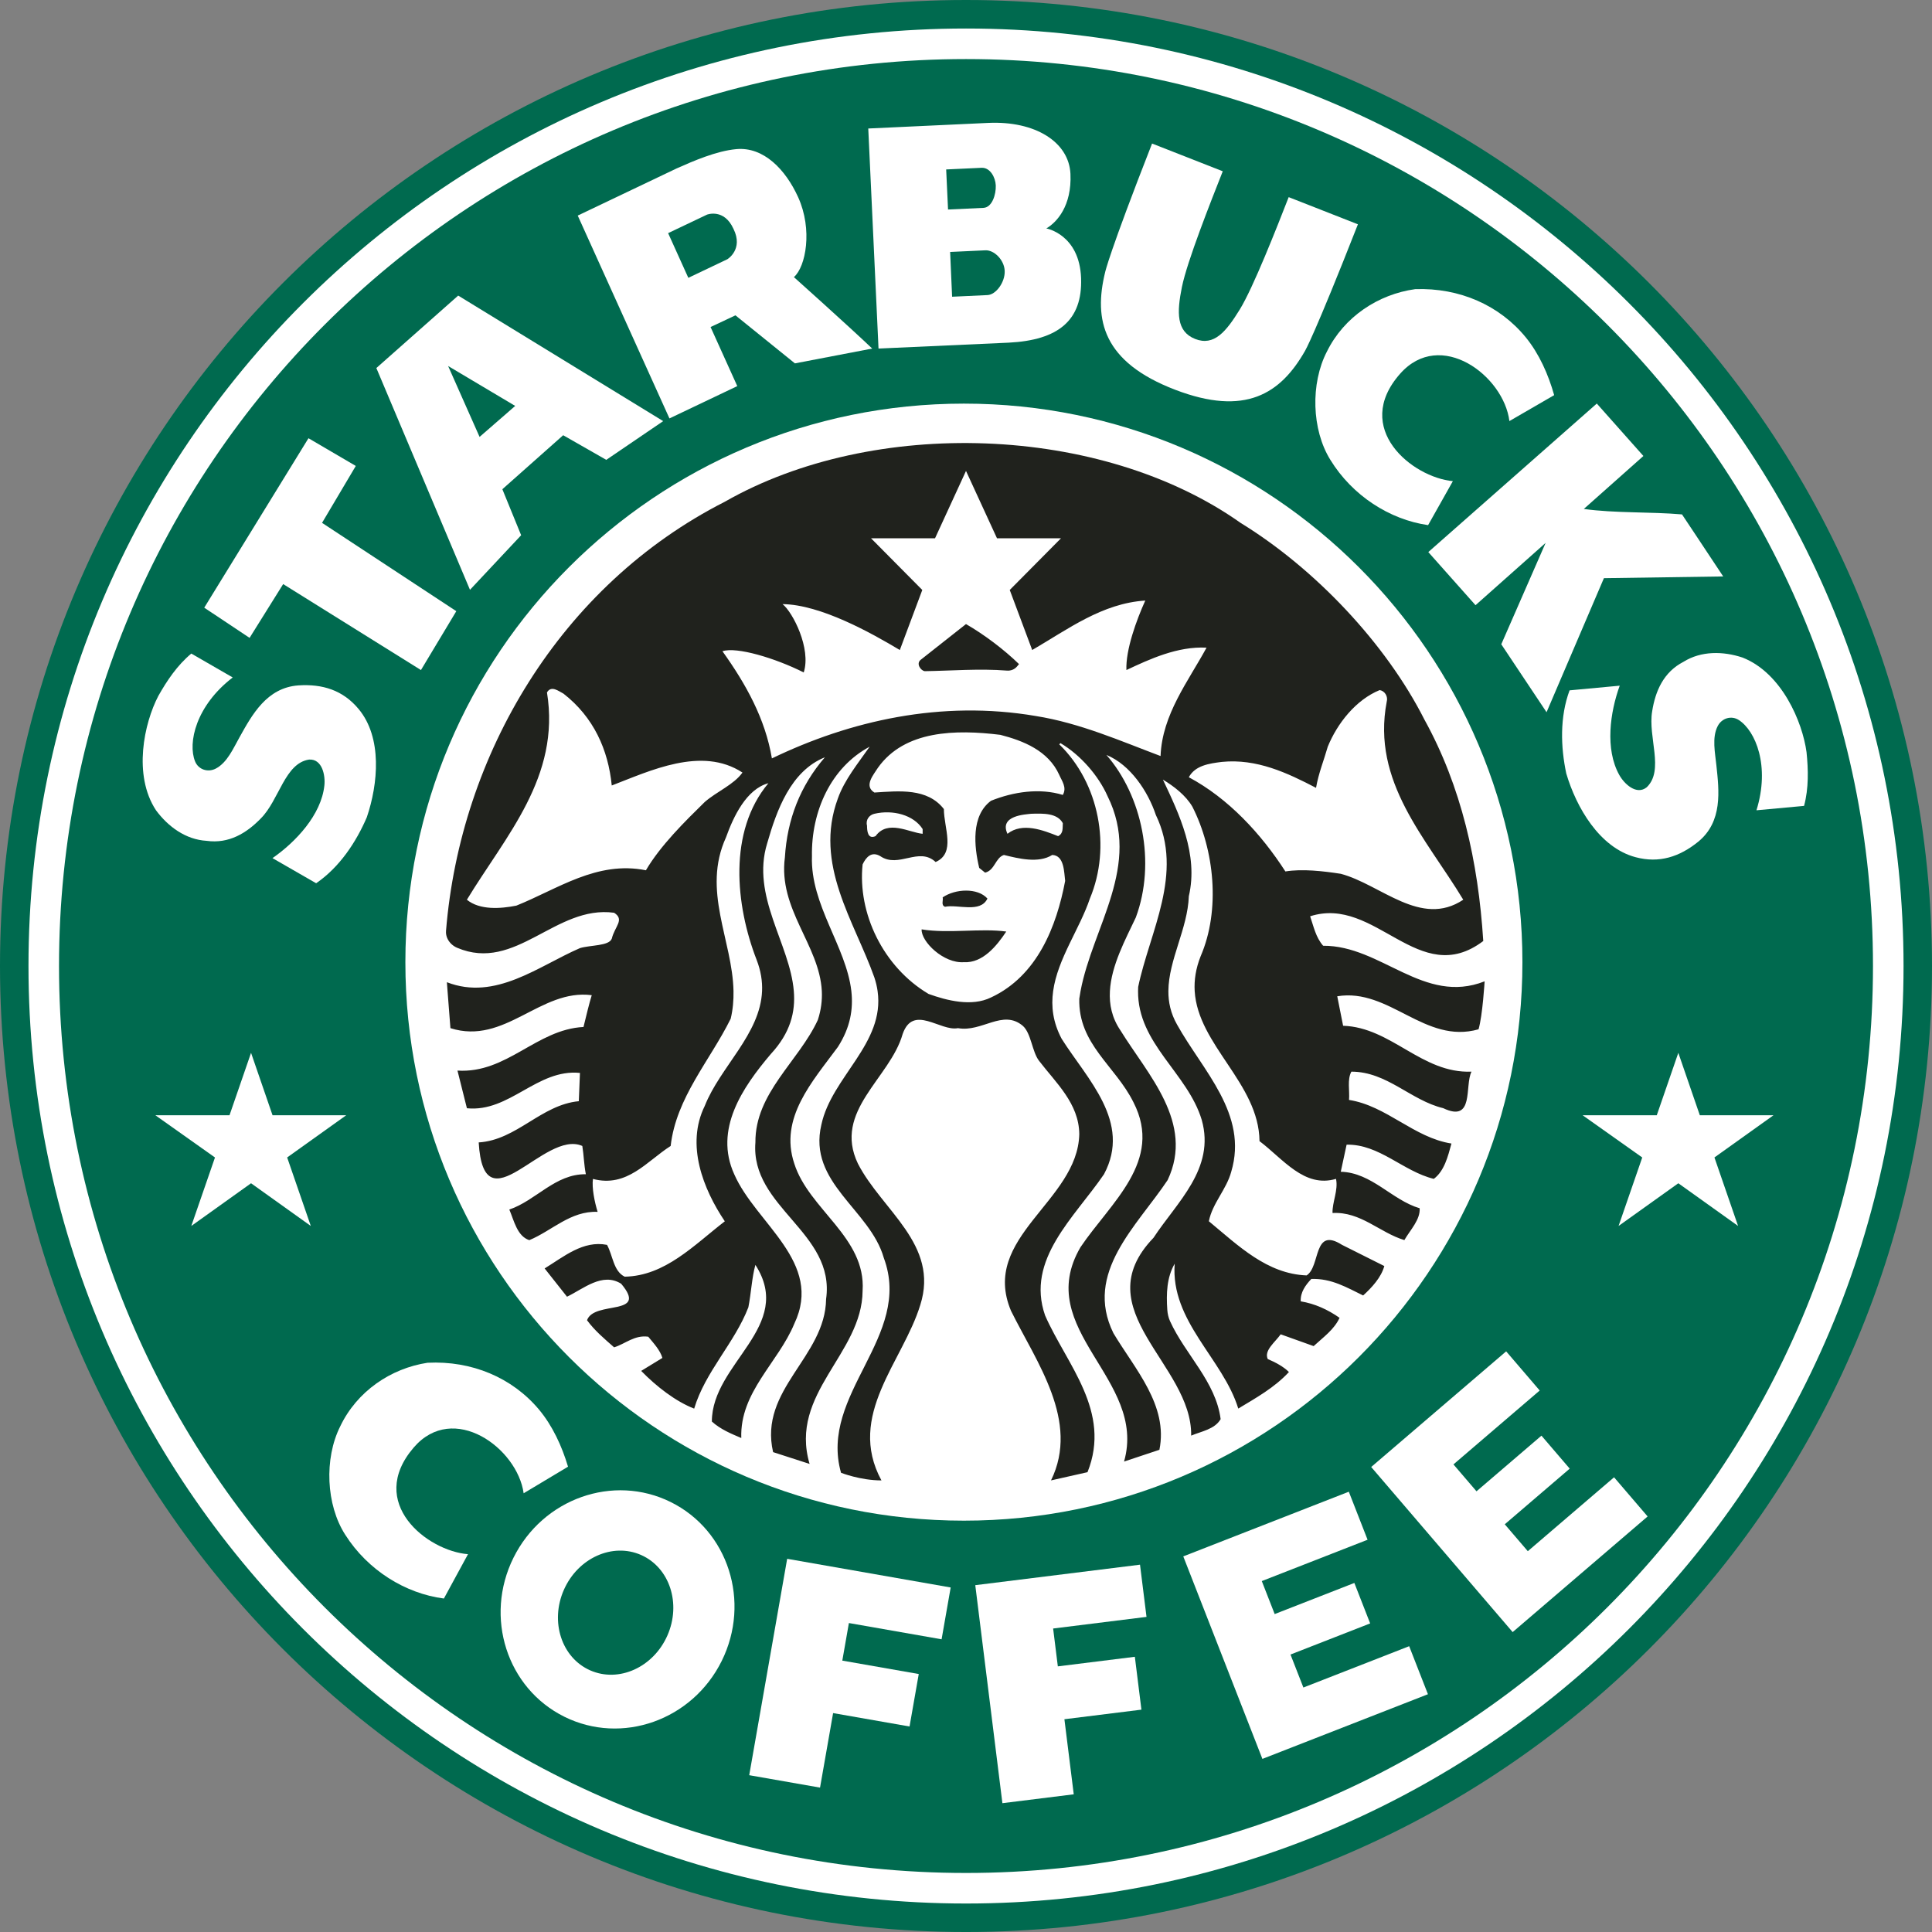
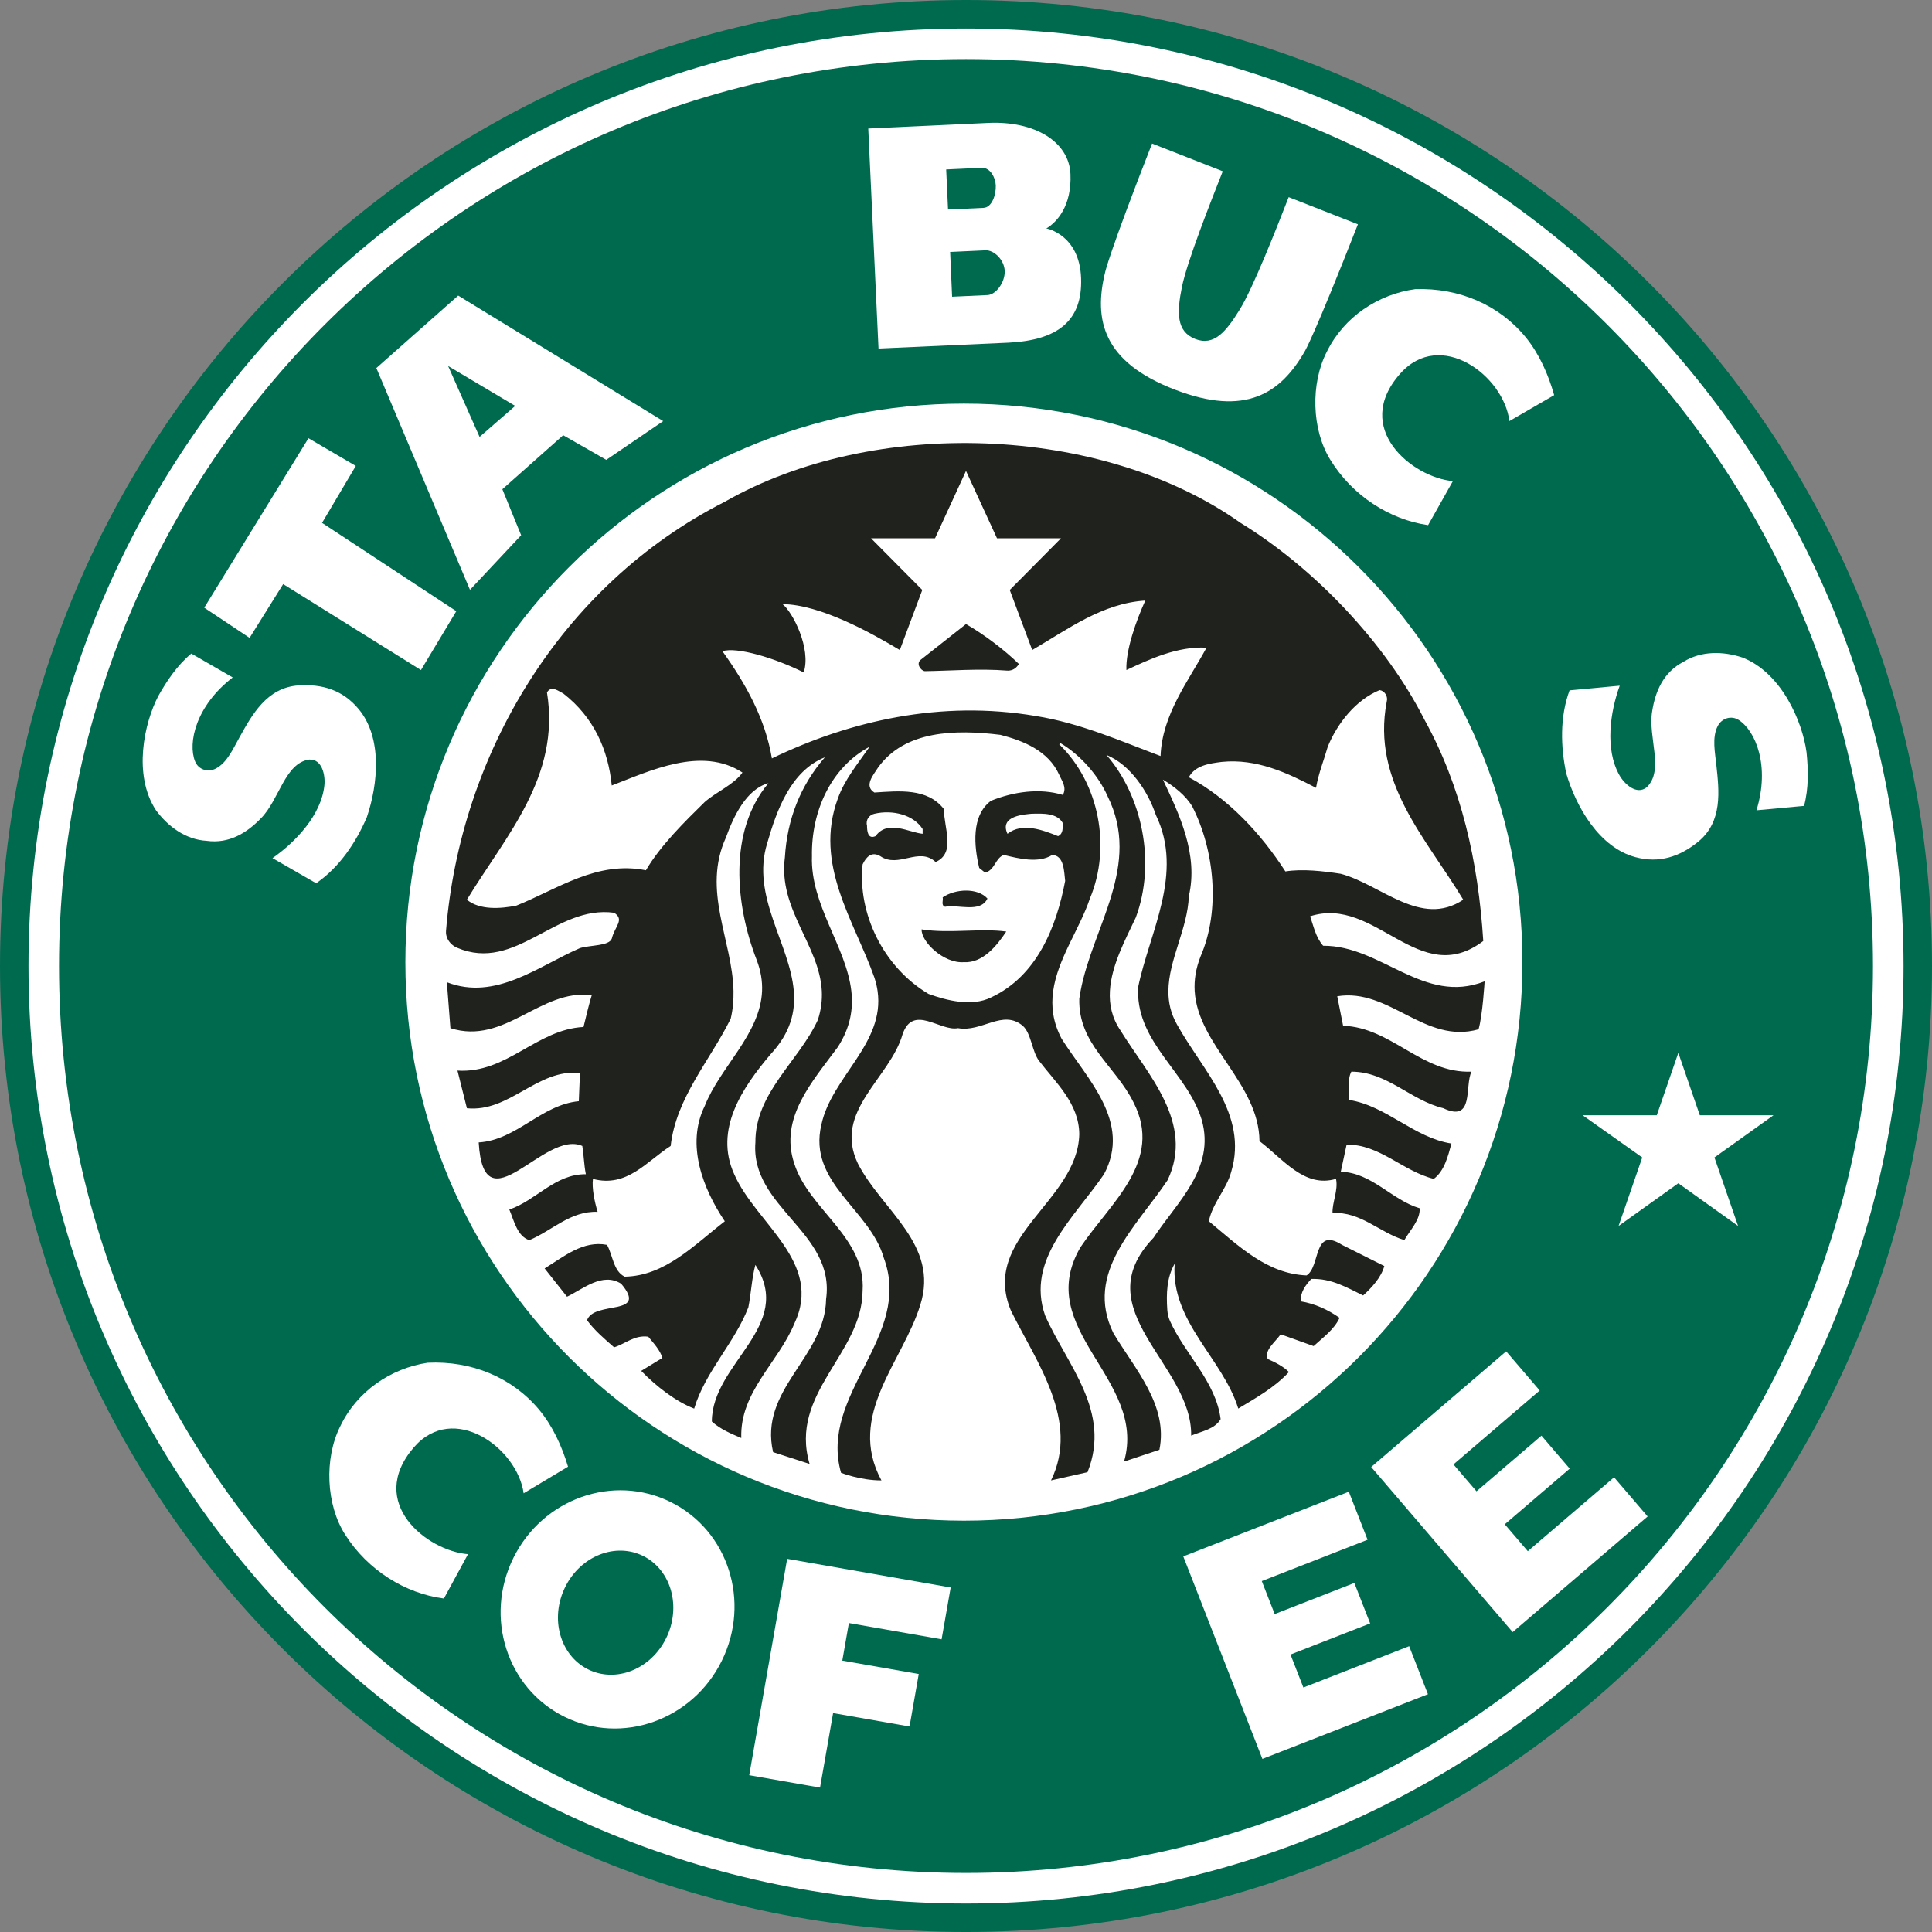
<svg xmlns="http://www.w3.org/2000/svg" version="1.2" baseProfile="tiny" id="Layer_1" x="0px" y="0px" viewBox="0 0 300 300.001" overflow="auto" xml:space="preserve">
  <rect x="0" y="0" width="300" height="300.001" fill="#808080" stroke="none" />
  <g>
    <path fill="#006A4F" d="M0,150C0,67.162,67.154,0,150.002,0C232.844,0,300,67.162,300,150   c0,82.846-67.156,150.001-149.998,150.001C67.154,300.001,0,232.846,0,150" />
    <path fill="#FFFFFF" d="M4.424,150c0-80.395,65.175-145.572,145.578-145.572C230.4,4.428,295.581,69.605,295.581,150   c0,80.399-65.181,145.577-145.578,145.577C69.599,295.577,4.424,230.399,4.424,150" />
    <path fill="#006A4F" d="M9.164,150c0-77.777,63.053-140.829,140.838-140.829c77.779,0,140.834,63.052,140.834,140.829   c0,77.783-63.055,140.833-140.834,140.833C72.217,290.833,9.164,227.783,9.164,150" />
    <path fill="#FFFFFF" d="M62.946,149.406c0-47.902,38.83-86.732,86.728-86.732c47.897,0,86.726,38.83,86.726,86.732   c0,47.896-38.828,86.722-86.726,86.722S62.946,197.302,62.946,149.406" />
    <path fill="#FFFFFF" d="M162.472,35.47c0,0,5.161,0.923,5.398,7.738c0.227,6.543-3.537,9.614-11.247,10.001   l-20.207,0.915l-1.593-34.17l18.622-0.868c7.272-0.339,12.542,2.944,12.773,7.914   S164.094,34.531,162.472,35.47z" />
    <path fill="#FFFFFF" d="M189.869,26.595c-1.851,4.694-5.526,13.954-6.342,17.973   c-0.802,3.954-0.87,6.912,2.057,8.066c2.935,1.157,4.807-1.141,6.919-4.56   c2.103-3.404,5.79-12.82,7.603-17.462l10.75,4.218c-6.809,17.35-8.202,19.638-8.202,19.638   c-3.821,6.719-9.321,10.199-20.144,6.064c-11.27-4.305-12.713-10.874-10.908-18.247   c0,0,0.57-2.84,7.291-19.996" />
    <path fill="#FFFFFF" d="M94.142,71.405l-6.693-3.823l-9.443,8.384l2.917,7.144l-7.945,8.477L58.44,57.149   l12.708-11.251l31.832,19.494" />
-     <path fill="#FFFFFF" d="M103.952,64.972L89.711,33.476l15.351-7.32c2.604-1.156,6.171-2.717,9.281-3   c4.24-0.385,7.647,3.174,9.594,7.469c2.281,5.031,1.188,10.812-0.66,12.404   c0,0,8.444,7.559,12.16,11.095l-12.003,2.301L114.2,48.965l-3.863,1.816l4.147,9.173L103.952,64.972" />
    <path fill="#006A4F" d="M152.419,26.056c1.347-0.063,2.156,1.52,2.204,2.735   c0.055,1.397-0.566,3.424-1.913,3.486l-5.499,0.256l-0.29-6.222" />
    <path fill="#006A4F" d="M112.943,40.254l-6.061,2.887l-3.137-6.94c0,0,6.043-2.875,6.043-2.875   s2.649-1.014,4.107,2.215C115.479,38.729,112.943,40.254,112.943,40.254z" />
    <path fill="#006A4F" d="M156.01,42.082c0.062,1.73-1.34,3.676-2.669,3.738l-5.499,0.256l-0.305-6.952   l5.48-0.256C154.364,38.807,155.948,40.352,156.01,42.082z" />
    <path fill="#FFFFFF" d="M236.936,52.401c2.076,2.558,3.482,5.728,4.394,8.958l-6.951,4.025   c-0.873-7.051-10.706-14.426-16.964-7.355c-7.518,8.495,1.883,16.096,8.185,16.685l-3.844,6.828   c-5.979-0.857-11.758-4.575-15.17-10.124c-2.926-4.69-3.106-11.883-0.544-16.823   c2.679-5.428,7.986-8.902,13.709-9.696C226.638,44.657,232.855,47.402,236.936,52.401" />
    <path fill="#006A4F" d="M74.469,67.844l-4.885-11.01L80,63.031" />
-     <path fill="#FFFFFF" d="M255.186,70.806l-9.251,8.223c4.821,0.676,10.32,0.421,15.245,0.848   c0,0,3.978,5.966,6.396,9.632l-18.523,0.272l-8.905,20.813l-7.031-10.55l6.886-15.743l-10.885,9.675   l-7.333-8.25l26.164-23.061L255.186,70.806" />
    <path fill="#FFFFFF" d="M55.248,72.351l-5.24,8.838l20.847,13.714l-5.489,9.143L43.97,90.696l-5.216,8.353l-7.039-4.689   l16.185-26.312L55.248,72.351" />
    <path fill="#FFFFFF" d="M36.137,105.196c-5.721,4.387-7.003,10.16-5.848,13.028   c0.515,1.279,1.984,1.76,3.208,1.127c1.81-0.935,2.76-3.224,3.702-4.878   c1.93-3.461,4.213-7.697,9.146-8.046c3.719-0.24,6.894,0.731,9.33,3.656c3.719,4.452,3.047,11.646,1.281,16.83   c-1.652,3.839-4.212,7.735-7.864,10.238l-6.779-3.901c3.596-2.494,7.572-6.708,8.056-11.278   c0.173-1.555-0.327-4.16-2.381-4.025c-3.78,0.574-4.629,6.279-7.492,9.144c-2.193,2.259-4.939,3.961-8.415,3.473   c-3.231-0.186-5.978-2.193-7.865-4.753c-3.597-5.483-1.83-13.535,0.365-17.737c1.343-2.381,2.931-4.757,5.125-6.588" />
    <path fill="#20221D" d="M229.587,159.829c-8.351,2.376-13.836-6.462-21.94-5.128l0.911,4.579   c7.498,0.244,12.192,7.435,19.935,7.125c-1.099,2.198,0.488,7.989-4.387,5.673c-5.061-1.216-8.719-5.673-14.266-5.673   c-0.669,1.226-0.244,2.936-0.364,4.391c5.849,0.916,10.055,5.857,15.905,6.772c-0.55,2.01-1.099,4.26-2.743,5.486   c-4.757-1.16-8.475-5.429-13.538-5.307l-0.906,4.203c4.814,0.122,7.925,4.392,12.251,5.669   c0.117,1.775-1.463,3.358-2.376,4.941c-3.837-1.156-6.768-4.448-11.154-4.204   c-0.063-1.653,0.913-3.537,0.542-5.302c-4.929,1.465-8.229-3.109-11.88-5.857c-0.106-8.989-9.567-14.893-10.067-23.313   c-0.096-1.681,0.16-3.469,0.923-5.393c3.109-7.193,2.13-16.525-1.282-23.231c-1.036-1.766-2.865-3.166-4.575-4.203   c2.503,5.307,5.547,11.584,4.025,18.105c-0.176,5.035-3.14,9.867-3.175,14.722c-0.012,1.729,0.353,3.461,1.343,5.208   c3.964,7.139,11.098,13.902,8.416,22.858c-0.737,2.748-2.923,4.885-3.475,7.684   c4.638,3.842,9.024,8.167,15.179,8.412c2.193-1.399,0.974-7.618,5.485-4.753l6.582,3.297   c-0.481,1.766-1.949,3.354-3.288,4.57c-2.499-1.216-4.936-2.682-8.05-2.564   c-0.918,0.977-1.712,2.076-1.641,3.476c2.193,0.362,4.199,1.277,6.03,2.56   c-0.85,1.832-2.501,2.987-4.025,4.391l-5.119-1.832c-0.85,1.221-2.625,2.503-2.006,3.842   c1.156,0.493,2.438,1.16,3.288,2.015c-2.256,2.438-5.117,4.016-7.867,5.674c-2.372-7.745-10.544-13.54-9.872-22.496   l0,0c-1.239,2.128-1.32,4.666-1.149,7.156c0.042,0.606,0.171,1.206,0.422,1.759   c2.364,5.194,7.109,9.392,7.861,15.222c-0.916,1.583-2.989,1.888-4.577,2.56c0.186-11.093-16.638-19.5-5.847-30.72   c3.597-5.495,9.63-10.731,7.493-18.293c-2.193-7.303-9.959-11.835-9.893-20.021l0.019-0.639   c1.766-8.537,7.136-17.62,2.745-26.703c-1.221-3.654-3.959-7.801-7.679-9.325c5.544,6.343,7.737,16.704,4.567,25.242   c-1.599,3.396-3.804,7.432-4.022,11.425c-0.118,2.085,0.303,4.157,1.646,6.125   c4.208,6.829,11.523,14.329,7.317,23.229c-4.752,7.129-13.044,14.385-8.416,23.774   c3.354,5.607,8.539,11.21,7.139,18.105l-5.49,1.827c3.659-12.859-14.266-20.425-6.765-33.285   c4.633-6.89,12.92-13.352,8.23-22.496c-2.804-5.664-8.597-9.018-8.416-16.095l0.197-1.184   c1.888-10.04,9.527-19.536,4.191-30.268c-1.402-3.169-4.203-6.399-7.313-8.231l-0.188,0.187   c6.22,6.035,8.108,15.974,4.755,23.956c-1.568,4.683-5.004,9.337-5.701,14.356c-0.332,2.367-0.049,4.824,1.317,7.407   c3.962,6.274,10.913,12.925,6.578,21.036c-4.567,6.697-12.188,13.226-9.142,21.938   c3.353,7.623,10.363,14.874,6.582,24.328l-5.667,1.277c4.509-9.21-2.252-18.345-6.213-26.333   c-4.818-11.459,10.358-16.955,10.603-27.433c-0.042-4.775-3.657-7.994-6.257-11.4   c-1.082-1.418-1.208-4.271-2.516-5.423c-3.112-2.625-6.343,1.038-10.063,0.362   c-2.743,0.554-6.949-3.781-8.592,0.916c-1.952,6.885-10.856,11.948-6.949,20.115   c3.72,7.256,12.676,12.559,9.687,21.952c-2.679,8.773-11.518,17.128-6.032,27.245   c-3.285,0-6.274-1.187-6.274-1.187c-3.475-12.253,11.212-21.127,6.638-33.375   c-2.13-7.5-11.827-11.647-9.691-20.669c1.578-7.425,9.9-12.619,8.731-20.754c-0.094-0.681-0.261-1.381-0.498-2.103   c-3.109-8.78-9.453-17.553-5.673-27.799c1.038-2.926,3.114-5.428,4.936-8.044c-6.035,3.23-9.082,10.059-8.959,17.007   c-0.262,7.552,5.325,14.026,6.118,20.938c0.313,2.79-0.146,5.65-2.095,8.684c-3.957,5.373-9.141,11.032-6.766,18.105   c2.255,7.134,11.158,11.459,10.608,19.754c-0.061,9.811-11.462,15.912-8.23,26.883l-5.667-1.832   c-2.253-9.75,8.107-14.748,8.229-23.77c1.465-10.37-11.771-14.211-10.977-24.323c-0.055-7.684,6.709-12.559,9.696-19.021   c0.513-1.573,0.685-3.057,0.617-4.48c-0.367-7.147-6.803-12.722-5.734-20.757c0.361-5.913,2.372-11.098,6.211-15.544   c-5.299,2.131-7.492,8.229-8.958,13.349c-2.541,8.212,3.525,15.595,4.133,22.953c0.271,3.246-0.523,6.486-3.583,9.788   c-4.39,5.176-8.837,11.699-5.669,18.655c3.354,7.674,13.898,13.648,9.325,23.22c-2.497,6.035-8.474,10.609-8.229,17.739   c-1.582-0.672-3.226-1.343-4.57-2.56c0-9.083,12.917-14.752,6.762-24.324c-0.543,1.888-0.666,4.448-1.093,6.585   c-2.137,5.546-6.706,9.994-8.415,15.733c-2.859-1.104-5.85-3.419-8.229-5.857l3.296-2.015   c-0.365-1.221-1.344-2.254-2.197-3.292c-2.137-0.3-3.538,1.099-5.302,1.648c-1.525-1.343-2.991-2.564-4.206-4.208   c1.095-3.114,9.63-0.544,5.299-5.668c-2.924-1.827-5.848,0.793-8.408,2.015l-3.474-4.391   c2.987-1.827,5.972-4.391,9.687-3.659c0.916,1.648,0.98,4.082,2.746,4.941c6.278-0.122,10.73-4.88,15.544-8.6   c-3.355-4.992-6.093-11.887-3.111-17.922c2.387-6.049,8.615-11.14,8.896-17.828c0.062-1.521-0.179-3.126-0.844-4.85   c-3.29-8.473-4.45-19.927,1.828-27.427c-3.416,0.916-5.425,5.177-6.583,8.408c-3.775,8.273,0.999,15.938,1.165,23.869   c0.025,1.423-0.09,2.855-0.438,4.297c-3.23,6.523-8.47,12.249-9.32,19.754c-3.719,2.372-6.771,6.519-12.07,5.119   c-0.184,1.399,0.243,3.527,0.728,5.114c-4.204-0.178-7.072,2.926-10.608,4.392c-1.887-0.606-2.375-3.048-3.103-4.753   c4.141-1.4,7.127-5.547,11.883-5.481c-0.303-1.54-0.309-2.931-0.549-4.391c-5.916-2.625-15.301,12.981-16.089-0.55   c5.912-0.366,9.69-5.852,15.545-6.401l0.177-4.391c-6.643-0.671-10.911,6.157-17.553,5.485l-1.466-5.847   c7.681,0.484,12.255-6.401,19.57-6.772c0.458-1.871,0.864-3.59,1.281-4.937c-7.987-1.038-13.471,7.806-21.945,5.12   c0,0-0.288-3.682-0.447-5.758c-0.059-0.813-0.104-1.376-0.104-1.376c7.559,2.931,14.199-2.495,20.664-5.296   c1.644-0.493,4.509-0.312,4.941-1.465c0.474-1.94,2.036-2.94,0.365-4.025   c-9.111-1.236-15.272,9.314-24.383,5.436c-0.636-0.271-1.165-0.754-1.475-1.372l0,0   c-0.194-0.386-0.28-0.819-0.245-1.249c2.214-27.315,17.713-53.634,43.291-66.636   c23.042-13.17,58.4-12.068,80.101,3.291c11.525,7.071,22.555,18.716,28.536,30.542   c5.723,10.362,8.348,22,9.135,34.377c-9.999,7.558-16.704-7.127-26.885-3.839   c0.552,1.587,0.857,3.231,2.02,4.575c9.024-0.063,15.629,9.247,25.076,5.523   C230.531,152.375,230.219,157.688,229.587,159.829z M154.812,83.583L150,73.125l-4.808,10.458H135.254   l7.958,8.028l-3.488,9.324c-4.391-2.625-12.287-7.06-18.212-7.127c1.59,1.249,4.48,6.914,3.29,10.608   c-4.427-2.228-10.427-4.025-12.62-3.293c3.659,5.118,6.644,10.486,7.678,16.642c12.132-5.855,26.278-9.087,40.971-6.584   c6.883,1.094,13.226,3.904,19.38,6.216c0.244-6.459,4.33-11.643,7.139-16.827c-4.511-0.241-8.881,1.805-12.443,3.476   c-0.126-3.14,1.562-7.765,2.931-10.791c-6.705,0.431-12.011,4.456-17.558,7.68l-3.488-9.324l7.958-8.028    M158.23,103.12c-2.315-2.252-5.361-4.559-8.23-6.214l-6.951,5.482c-0.906,0.61-0.074,1.761,0.552,1.832   c4.031-0.06,8.477-0.427,12.761-0.089c0.603,0.048,1.19-0.19,1.575-0.656 M94.993,121.971   c-0.551-5.549-2.803-10.61-7.499-14.265c-0.731-0.365-1.888-1.343-2.56-0.184c2.128,13.105-6.399,22.248-12.436,32.188   c2.009,1.644,5.243,1.399,7.68,0.916c6.399-2.56,12.499-7.017,20.119-5.49c2.253-3.842,6.034-7.559,9.137-10.605   c1.896-1.644,4.512-2.682,5.855-4.57C108.95,115.815,100.905,119.712,94.993,121.971 M215.326,108.985   c0.245-0.85-0.305-1.706-1.094-1.828c-3.717,1.521-6.584,5.184-8.054,8.78c-0.606,2.131-1.428,4.105-1.825,6.399   c-4.45-2.318-9.205-4.571-14.63-4.027c-1.954,0.244-4.145,0.55-5.122,2.381c6.16,3.291,11.22,8.781,14.994,14.628   c2.628-0.427,5.857-0.057,8.6,0.366c6.213,1.644,12.438,8.416,19.019,4.025   C221.481,130.202,212.952,121.42,215.326,108.985 M164.482,120.328c-1.703-3.783-5.605-5.306-9.144-6.222   c-6.942-0.853-14.872-0.73-19.019,5.119c-0.616,1.009-2.252,2.803-0.542,3.84c3.84-0.244,8.229-0.729,10.788,2.564   c0,2.926,1.888,6.822-1.28,8.224c-2.625-2.431-5.734,1.038-8.592-0.909c-1.343-0.794-2.198,0.122-2.748,1.282   c-0.793,7.554,3.168,15.907,10.239,20.111c2.865,1.033,6.707,2.015,9.696,0.55   c7.193-3.352,10.18-11.031,11.518-18.104c-0.178-1.343-0.122-3.961-2.01-4.025   c-2.132,1.345-5.239,0.552-7.498,0c-1.336,0.43-1.402,2.376-2.924,2.745l-0.916-0.735c-0.793-3.347-1.282-8.109,1.83-10.424   c3.476-1.402,7.557-2.009,11.154-0.909C165.703,122.278,164.875,121.251,164.482,120.328 M143.268,128.737   c-1.399-2.196-4.631-3.046-7.491-2.375c-0.793,0.179-1.39,0.933-1.146,1.846   c0.003,0.807,0.108,2.169,1.324,1.627c1.893-2.623,5.241-0.549,7.313-0.364V128.737 M165.034,127.821   c-0.853-1.581-3.048-1.524-4.936-1.458c-0.792,0.104-5.002,0.242-3.659,3.109c2.315-1.832,5.546-0.55,7.864,0.364   C165.156,129.408,164.975,128.556,165.034,127.821 M153.328,139.527c-1.094,2.315-4.631,0.855-6.584,1.277   c-0.665-0.244-0.244-0.972-0.367-1.46C148.331,138,151.806,137.822,153.328,139.527 M156.251,144.651   c-1.456,2.193-3.651,4.931-6.577,4.755c-3.142,0.231-6.658-3.187-6.564-5.095l0,0   C147.333,144.999,152.294,144.101,156.251,144.651" />
-     <path fill="#FFFFFF" d="M42.32,173.176h11.441l-9.171,6.553l3.671,10.637l-9.278-6.63L29.706,190.366   l3.676-10.633l-9.257-6.557h11.513l3.345-9.693L42.32,173.176" />
-     <path fill="#FFFFFF" d="M163.529,252.874l0.731,5.878l11.959-1.488l1.021,8.209l-11.959,1.488   l1.45,11.658l-11.078,1.378l-4.212-33.852l25.58-3.182l1.009,8.106" />
    <path fill="#FFFFFF" d="M212.357,239.091l-16.427,6.418l2.002,5.123l12.371-4.833l2.455,6.283l-12.371,4.833   l2.002,5.123l16.427-6.418l2.914,7.458l-25.706,10.043l-12.286-31.445l25.706-10.043" />
  </g>
  <path fill="#FFFFFF" d="M272.742,125.82c2.14-6.884-0.143-12.339-2.742-14.015  c-1.158-0.747-2.636-0.292-3.271,0.931c-0.938,1.808-0.394,4.225-0.208,6.12  c0.421,3.941,1.001,8.717-2.826,11.849c-2.899,2.342-6.052,3.381-9.73,2.398  c-5.606-1.49-9.209-7.753-10.758-13.006c-0.866-4.089-1.024-8.748,0.514-12.899l7.788-0.726  c-1.498,4.112-2.313,9.848-0.071,13.86c0.757,1.37,2.668,3.208,4.267,1.913  c2.756-2.65,0.157-7.799,0.842-11.791c0.487-3.11,1.748-6.085,4.868-7.692  c2.746-1.713,6.148-1.659,9.166-0.657c6.102,2.402,9.305,9.998,9.937,14.696  c0.277,2.72,0.351,5.576-0.384,8.338" />
  <path fill="#FFFFFF" d="M83.678,218.856c2.113,2.527,3.566,5.676,4.525,8.892l-6.891,4.127  c-0.977-7.037-10.918-14.266-17.071-7.104c-7.392,8.604,2.12,16.066,8.43,16.562l-3.743,6.884  c-5.991-0.769-11.824-4.401-15.317-9.899c-2.995-4.646-3.281-11.836-0.792-16.813  c2.599-5.467,7.854-9.019,13.565-9.897C73.267,211.264,79.524,213.918,83.678,218.856" />
  <path fill="#FFFFFF" d="M131.816,252.025l-1.023,5.835l11.87,2.081l-1.429,8.148l-11.87-2.081  l-2.029,11.571l-10.996-1.928l5.892-33.6l25.39,4.452l-1.411,8.046" />
  <ellipse transform="matrix(0.444 -0.896 0.896 0.444 -170.647 224.848)" fill="#FFFFFF" cx="95.896" cy="249.96" rx="18.602" ry="18.045" />
  <ellipse transform="matrix(0.403 -0.915 0.915 0.403 -172.131 236.986)" fill="#006A4F" cx="95.641" cy="250.473" rx="9.792" ry="8.786" />
  <path fill="#FFFFFF" d="M239.085,215.917l-13.393,11.475l3.579,4.177l10.085-8.641l4.389,5.122  l-10.085,8.641l3.579,4.177l13.393-11.475l5.21,6.081l-20.957,17.957l-21.966-25.637l20.957-17.957" />
  <path fill="#FFFFFF" d="M263.947,173.176h11.441l-9.171,6.553l3.671,10.637l-9.278-6.63l-9.278,6.63  l3.676-10.633l-9.257-6.557h11.513l3.345-9.693L263.947,173.176" />
</svg>